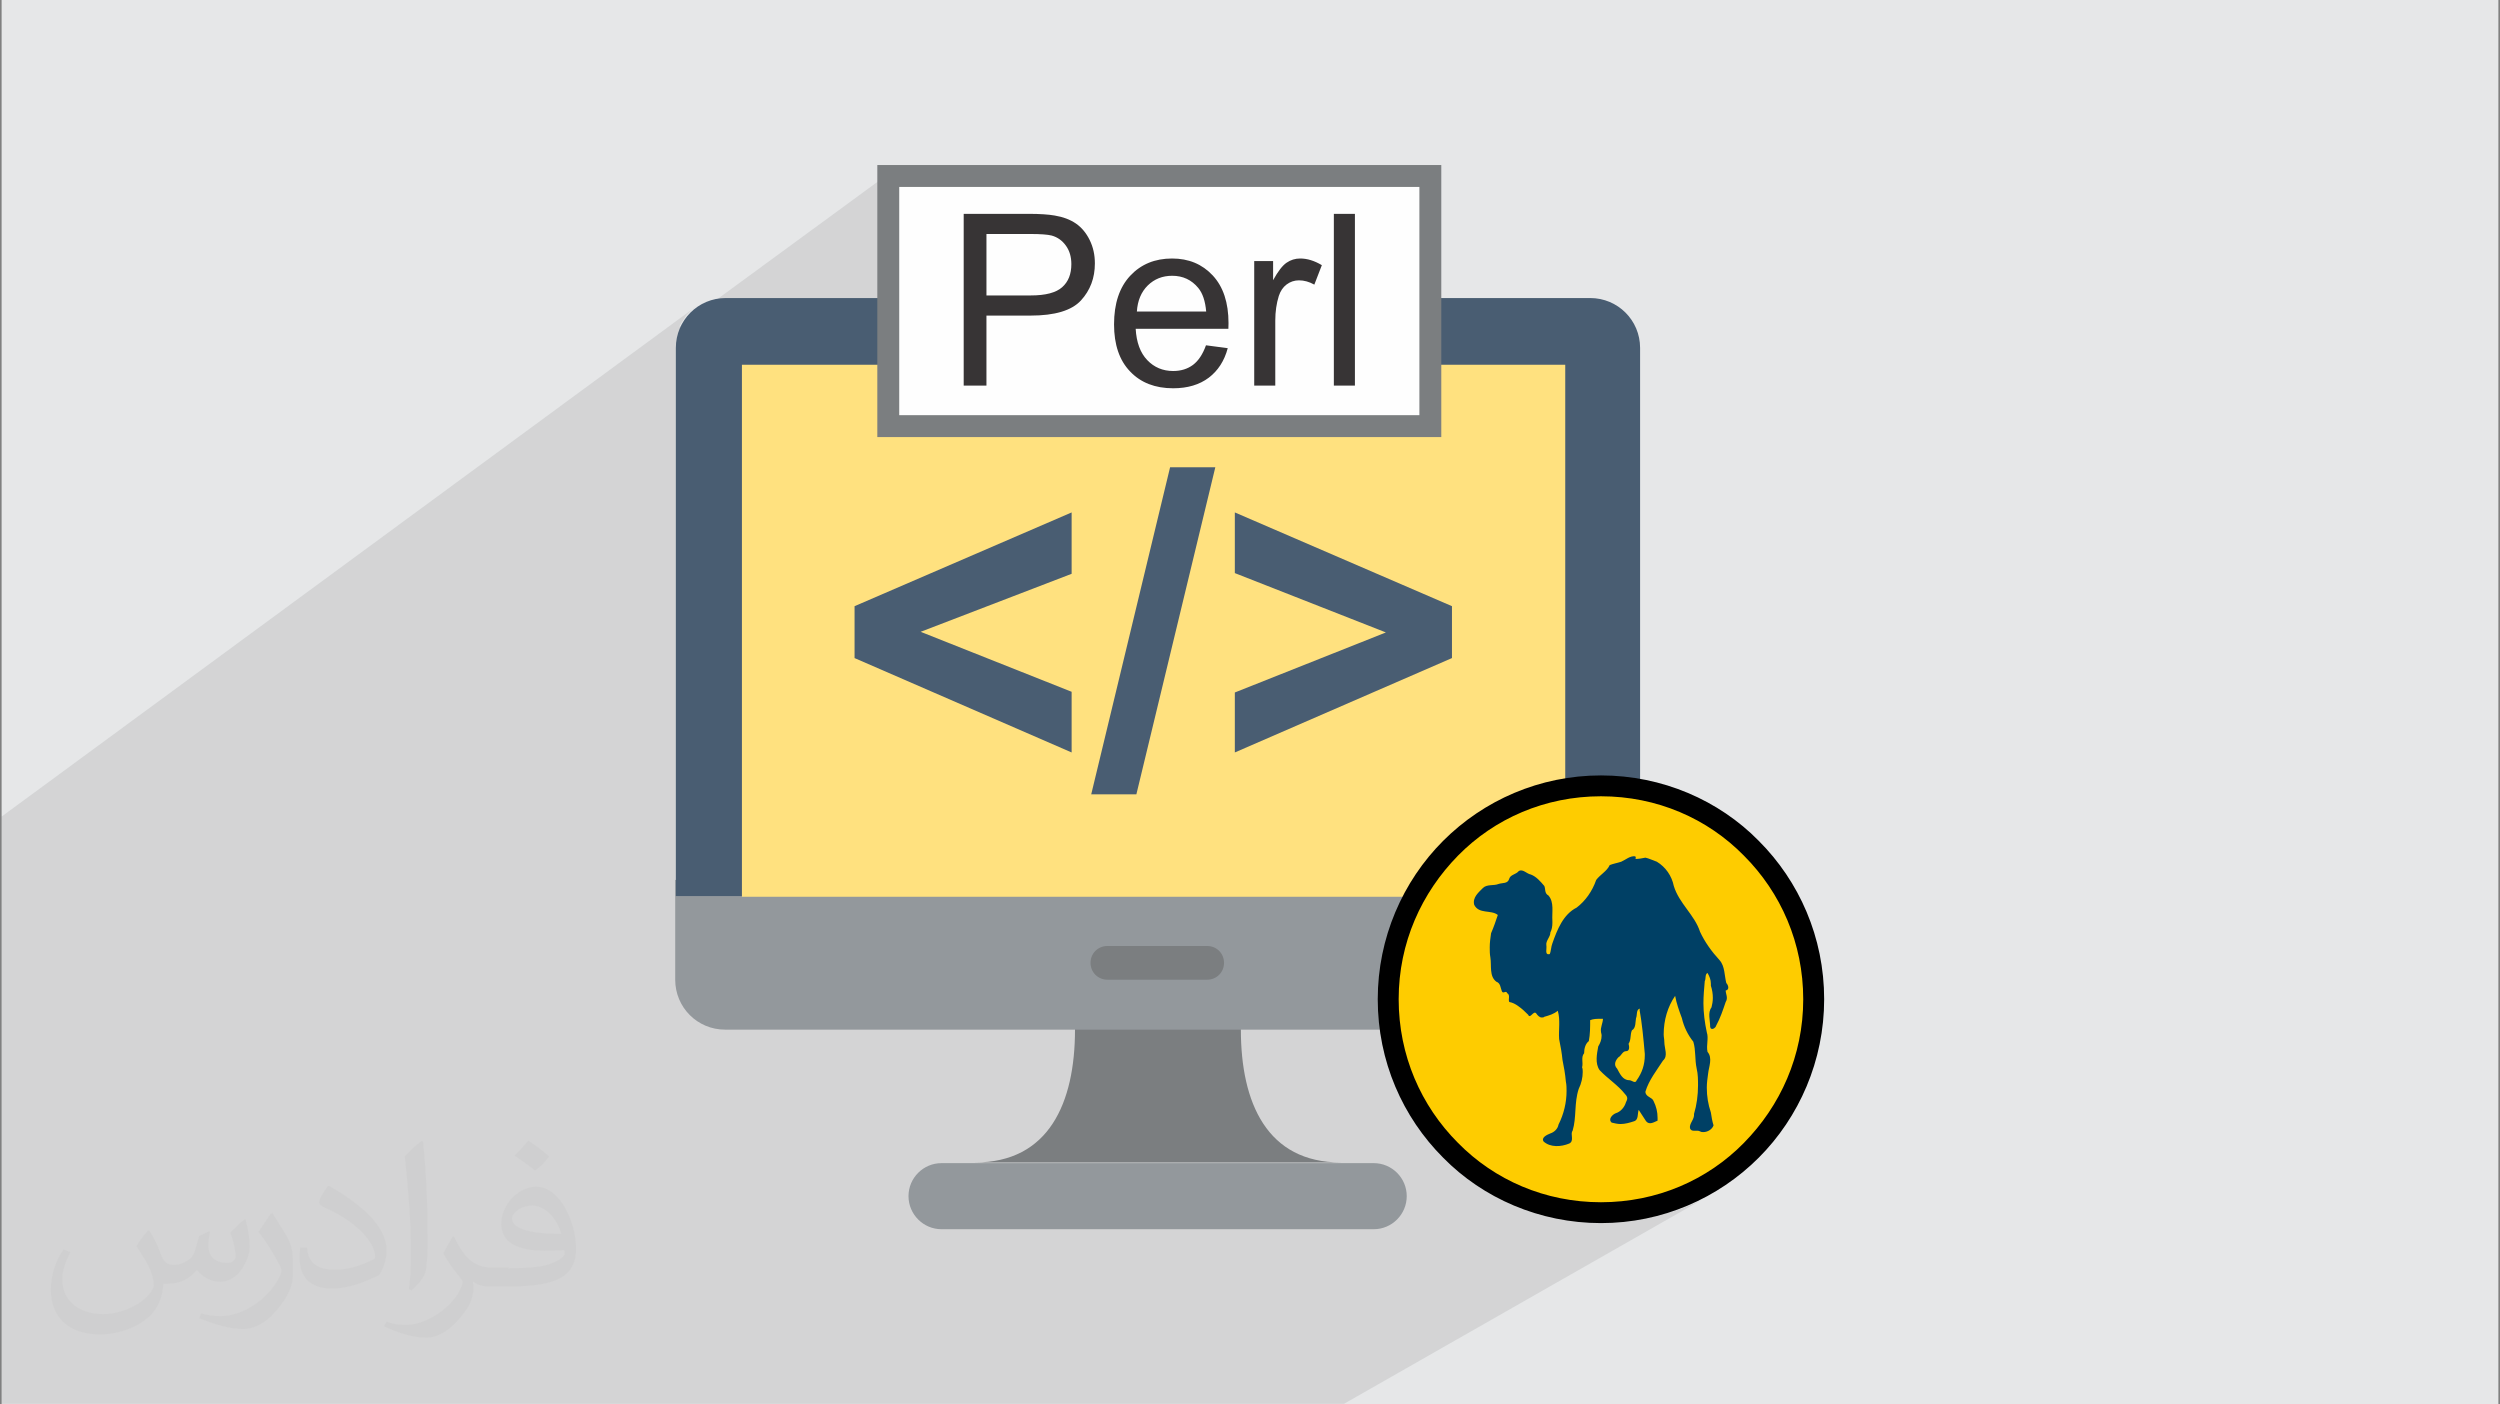
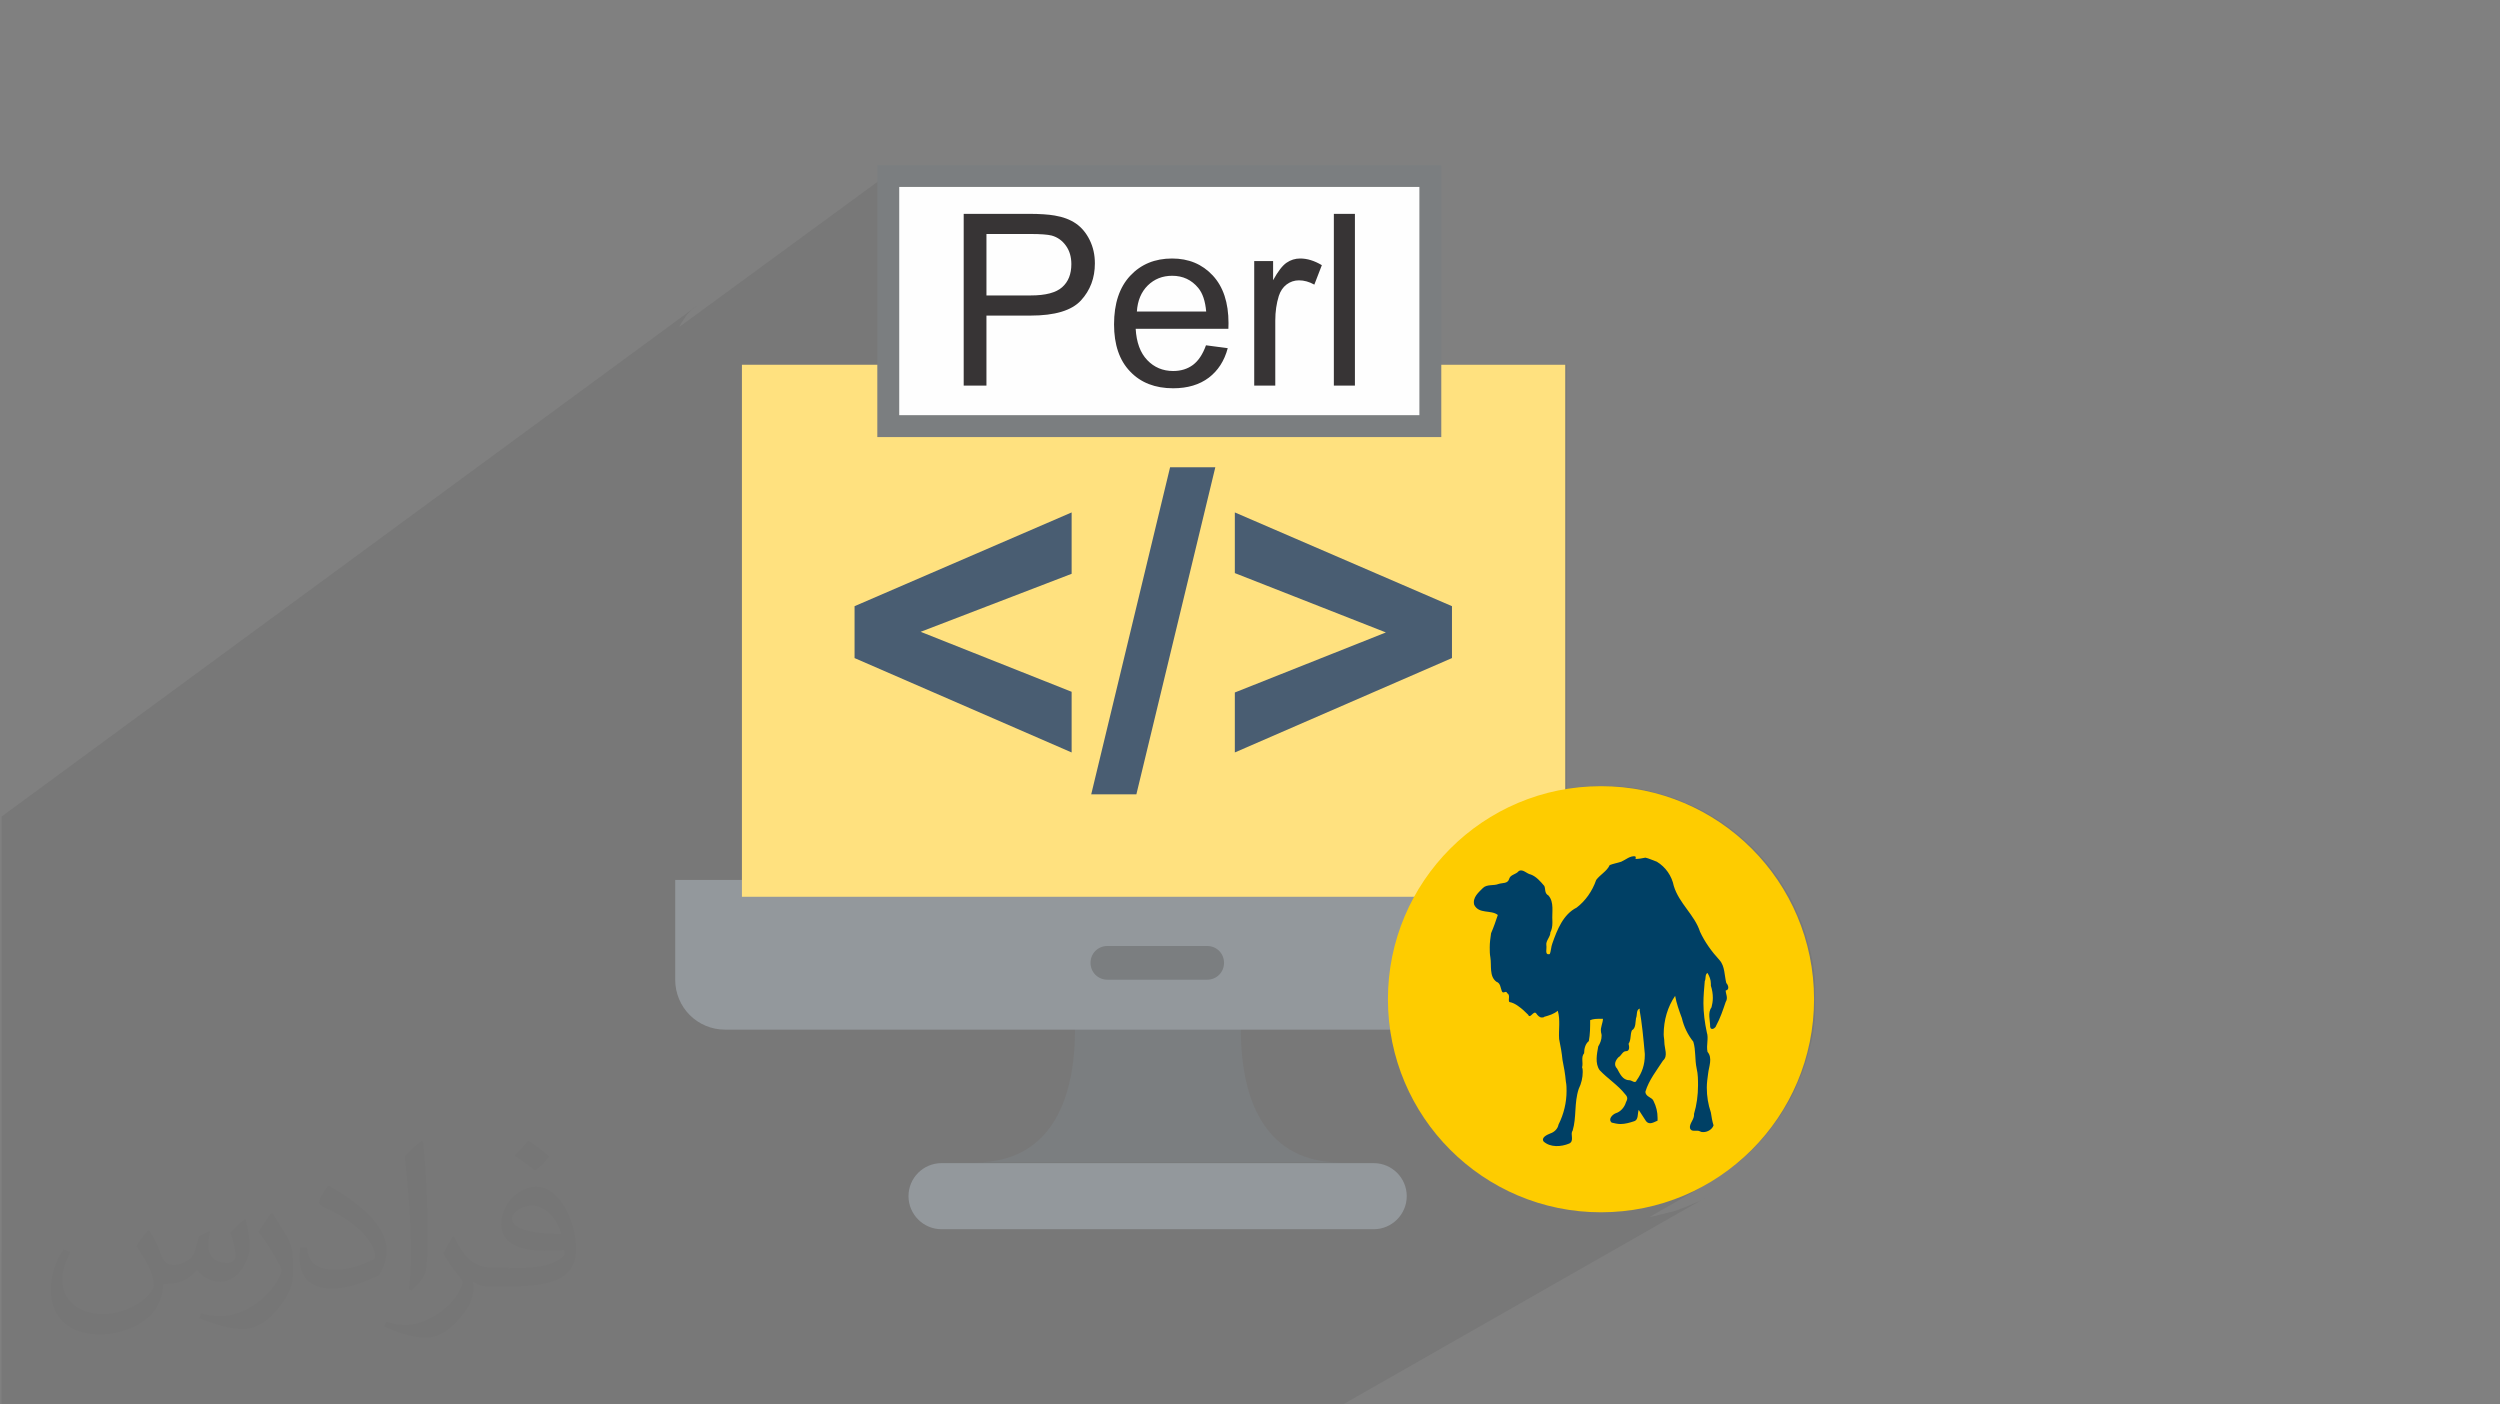
<svg xmlns="http://www.w3.org/2000/svg" xmlns:ns1="http://www.inkscape.org/namespaces/inkscape" xmlns:ns2="http://sodipodi.sourceforge.net/DTD/sodipodi-0.dtd" xml:space="preserve" width="356px" height="200px" version="1.0" shape-rendering="geometricPrecision" text-rendering="geometricPrecision" image-rendering="optimizeQuality" fill-rule="evenodd" clip-rule="evenodd" viewBox="0 0 356000 200000" ns1:version="0.92.3 (2405546, 2018-03-11)" ns2:docname="Desalination.svg" ns1:export-filename="C:\Users\Ali\Desktop\Class Thermoflow.png" ns1:export-xdpi="76.199997" ns1:export-ydpi="76.199997">
  <rect x="0" y="0" width="356000" height="200000" fill="#808080" stroke="none" />
  <g id="Layer_x0020_1">
-     <path fill="#E6E7E8" d="M230 0l355540 0 0 200000 -355540 0 0 -200000z" />
    <path fill="#373435" fill-opacity="0.102" d="M230 178300l0 -380 0 -100 0 -1150 0 -1250 0 -3840 0 -870 0 0 0 -570 0 -190 0 -2500 0 -1920 0 -290 0 -1150 0 -190 0 -670 0 -870 0 0 0 -90 0 -200 0 -480 0 -90 0 -480 0 0 0 -290 0 -2210 0 -90 0 -290 0 -100 0 -190 0 -190 0 -580 0 -1250 0 -90 0 -580 0 -480 0 -380 0 -3080 0 -280 0 -290 0 -960 0 -2980 0 -1530 0 -2120 0 -1050 0 -100 0 -480 0 0 0 -290 0 -3070 0 -9890 0 -8540 0 -2210 0 -1150 99080 -72780 -570 380 -480 480 -480 480 -380 580 -390 570 -290 580 0 0 29770 -21800 0 22760 14690 -10560 4800 0 0 280 290 -190 -100 100 -290 190 0 480 390 -290 380 -290 380 -190 390 -190 380 -190 480 -100 580 -90 670 0 1060 90 960 290 860 380 770 580 670 670 580 770 480 870 380 860 100 290 4700 -3270 580 -380 570 -290 580 -290 580 -190 670 -190 670 -100 670 0 670 0 680 100 670 90 580 200 570 280 580 290 570 390 480 480 480 480 390 570 0 100 3360 -2310 190 0 10850 -7580 4610 0 0 19970 -3360 2300 37350 0 0 60400 570 -100 1540 -190 1540 -100 1530 0 1540 0 1530 100 1540 190 1540 290 1440 380 1440 390 1440 480 1340 570 1340 580 1350 670 1250 770 1250 770 1150 860 1150 870 1060 960 1050 960 960 1050 960 1060 870 1150 860 1150 770 1250 770 1250 670 1340 570 1350 580 1340 480 1440 380 1440 390 1440 290 1540 190 1530 90 1540 0 1540 0 1530 -90 1540 -190 1530 -290 1540 -390 1440 -380 1440 -480 1440 -580 1340 -570 1350 -670 1340 -770 1250 -770 1250 -860 1150 -870 1150 -960 1060 -960 1060 -1050 960 -1060 960 -1150 860 -1150 860 -1250 770 -1250 770 -7870 4510 570 -90 770 -200 770 -190 770 -190 760 -190 770 -290 770 -290 670 -290 670 -280 680 -290 670 -390 670 -380 670 -380 -52710 30050 -2980 0 -2780 0 -2400 0 -4990 0 -2890 0 -570 0 -3360 0 -5470 0 -580 0 -100 0 -2400 0 -860 0 -1060 0 -90 0 -1160 0 -960 0 -90 0 0 0 -870 0 -670 0 -90 0 -2120 0 -90 0 -100 0 0 0 -190 0 -1060 0 -190 0 -190 0 -480 0 -190 0 -190 0 -3170 0 -100 0 -670 0 -190 0 -960 0 -580 0 -190 0 -290 0 0 0 -480 0 -100 0 0 0 -570 0 0 0 -190 0 -770 0 -190 0 -1440 0 -1440 0 -200 0 -470 0 -100 0 -870 0 -480 0 0 0 -90 0 -100 0 0 0 -670 0 -1150 0 -2400 0 -1060 0 -4220 0 -960 0 -100 0 -480 0 0 0 -2110 0 -190 0 -9600 0 -1060 0 -580 0 -1730 0 -2300 0 -1730 0 -290 0 0 0 -90 0 -2020 0 -1150 0 0 0 -190 0 -290 0 -290 0 -860 0 -1350 0 0 0 -2490 0 -2590 0 -1730 0 -1440 0 -100 0 -670 0 0 0 -100 0 0 0 -1150 0 -4130 0 -4130 0 -1530 0 -190 0 -1160 0 -2490 0 -390 0 -770 0 -960 0 -380 0 -1540 0 -5660 0 -100 0 -3840 0 -3260 0 -6050 0 -670 0 -13160 0 -2970 0 -5860 0 -4420 0 -90 0 -5760 0 -580 0 -960 0 -9030 0 -5760 0 -960 0 -4410 0 0 -290 0 -1250 0 -2110 0 -4320 0 -1060 0 -1150 0 -5090 0 -4990 0 -770 0 -760 0 190zm214300 -135860l0 0z" />
    <path fill="#373435" fill-opacity="0.031" d="M21250 175230c680,1050 1160,2010 1540,3070 290,670 480,1820 2020,1820 380,0 1050,-90 1630,-480 670,-280 1150,-860 1340,-1630l580 -2010 1440 -680 100 100c-200,770 -200,1540 -200,2110 0,1730 1440,2310 2600,2310 670,0 1240,-290 1240,-960 0,-770 -280,-2210 -760,-3360 670,-680 1340,-1350 2110,-1920l90 90c390,1440 580,2880 580,3840 0,960 -380,1920 -770,2590 -670,1350 -1920,2410 -3460,2410 -1150,0 -2400,-580 -3260,-1640l-100 0c-860,1060 -2110,1920 -4120,1920l-580 0c-100,1350 -380,2310 -860,3170 -1250,2400 -4810,4040 -8170,4040 -4700,0 -7000,-2690 -7000,-6340 0,-2210 760,-4320 1820,-5760l960 380c-670,1350 -1150,2590 -1150,3840 0,3360 2690,4990 5850,4990 2880,0 6530,-1820 7200,-4030 -190,-2400 -1150,-3450 -2490,-5660 380,-670 960,-1440 1630,-2210l100 0 0 0 0 0 0 0 90 0 0 0zm54060 -12770c960,670 1920,1340 2880,2210 -570,760 -1150,1440 -2010,2010 -960,-770 -1920,-1440 -2890,-2110 680,-770 1350,-1440 1930,-2110l0 0 0 0 90 0 0 0zm480 9220c-1630,0 -2880,1050 -2880,1820 0,1630 3170,2210 7010,2210 -480,-1920 -2110,-4030 -4130,-4030l0 0 0 0zm-3550 8920c2110,0 3940,-90 5280,-380 1540,-380 2880,-1150 2880,-1730 0,-190 0,-290 -100,-480 -860,100 -1820,100 -2780,100 -2790,0 -4990,-670 -5760,-2210 -190,-380 -390,-960 -390,-1540 0,-1530 680,-2970 1830,-4030 960,-860 2020,-1340 3170,-1340 1920,0 3550,1630 4610,4030 570,1340 1050,2880 1050,4900 0,1340 -380,2400 -1150,3260 -1540,1540 -4320,2020 -8640,2020l-1920 0 0 0 -480 0c-1060,0 -1830,-190 -2400,-680l-100 0c0,290 100,490 100,680 0,960 -290,2210 -960,3170 -1920,2880 -4030,4120 -5760,4120 -1830,0 -4040,-670 -6050,-1630l380 -670c670,290 1540,480 2790,480 3260,0 7490,-3170 8060,-6140 -90,-290 -380,-580 -670,-960 -960,-1160 -1540,-2120 -2110,-3080 480,-960 960,-1730 1340,-2400l190 0c1350,2790 2690,4420 5480,4420l380 0 0 0 2020 0 0 0 0 0 0 0 -290 100 0 -10zm-14020 2980c190,-1340 290,-2780 290,-4130l0 -2010c0,-3750 -480,-9220 -870,-12770 680,-770 1640,-1640 2410,-2210l190 90c480,4520 670,9700 670,14500 0,1250 -100,2500 -190,3360 -100,1150 -670,2020 -2110,3360l-290 -190 0 0 0 0 0 0 -100 0 0 0zm-14500 -5950c100,1730 960,3170 3940,3170 1920,0 3450,-480 5280,-1350 290,-90 480,-290 480,-480 0,-1150 -860,-2590 -2310,-3930 -1340,-1250 -3260,-2400 -4890,-3080 -580,-280 -770,-480 -770,-760 0,-490 670,-1540 1250,-2310l190 0c1920,1060 4130,2590 5760,4220 1440,1540 2400,3170 2400,4900 0,1250 -380,2500 -1050,3550 -2120,1060 -4420,1930 -6730,1930 -2780,0 -4600,-1350 -4600,-4330 0,-280 0,-860 90,-1530l960 0 0 0 0 0 0 0 0 0zm-4990 -4990l1730 2780c670,1060 1240,2110 1240,3940l0 2300c0,1830 -1150,3750 -3070,5760 -1440,1350 -2780,1830 -4030,1830 -1820,0 -3840,-580 -6240,-1540l290 -670c770,190 1630,380 2690,380 3360,0 6910,-2500 8450,-5570 190,-380 280,-670 280,-860 0,-380 -190,-770 -380,-1060 -860,-1630 -1820,-3170 -2880,-4510 570,-860 1150,-1730 1730,-2590l190 0 0 0 0 0 0 0 0 -190 0 0z" />
    <path fill="#93989C" d="M195620 175040l-61550 0c-2590,0 -4700,-2120 -4700,-4710l0 0c0,-2590 2110,-4700 4700,-4700l61550 0c2590,0 4700,2110 4700,4700l0 0c0,2590 -2110,4710 -4700,4710z" />
    <path fill="#7B7E80" d="M176700 146620l0 -4710 -23620 0 0 4710c0,10460 -3740,18910 -14210,18910l52040 0c-10460,0 -14210,-8450 -14210,-18910z" />
    <path fill="#93989C" d="M226340 146620l-123090 0c-3940,0 -7100,-3170 -7100,-7110l0 -14210 137300 0 0 14210c0,3940 -3170,7110 -7110,7110l0 0z" />
    <path fill="#7B7E80" d="M171900 139510l-14210 0c-1340,0 -2400,-1060 -2400,-2400 0,-1350 1060,-2400 2400,-2400l14210 0c1350,0 2400,1050 2400,2400 0,1340 -1050,2400 -2400,2400z" />
-     <path fill="#495D72" d="M214530 42440l-99370 0 -11810 0c-3940,0 -7110,3170 -7110,7100l0 78060 18920 0 35520 0 28420 0 35530 0 18920 0 0 -78060c0,-3930 -3170,-7100 -7110,-7100l-11810 0 0 0 -100 0z" />
    <rect fill="#FFE17F" x="105650" y="51940" width="117240" height="75760" />
    <path fill="#495D72" fill-rule="nonzero" d="M152600 107150l-30910 -13440 0 -7390 30910 -13350 0 8740 -21500 8260 21500 8540 0 8640zm2790 5960l11230 -46570 6440 0 -11240 46570 -6430 0zm20450 -5860l0 -8640 21510 -8550 -21510 -8450 0 -8640 30920 13350 0 7390 -30920 13440 0 100z" />
    <circle fill="#FECC00" cx="227980" cy="142290" r="30340" />
-     <path fill="black" fill-rule="nonzero" d="M227980 110420c8730,0 16800,3550 22460,9310 5760,5760 9320,13730 9320,22560 0,8740 -3560,16810 -9320,22570 -5760,5760 -13730,9310 -22460,9310 -8740,0 -16810,-3550 -22470,-9310 -5760,-5760 -9320,-13730 -9320,-22570 0,-8730 3560,-16800 9320,-22560 5760,-5760 13730,-9310 22470,-9310zm20350 11420c-5180,-5280 -12380,-8450 -20350,-8450 -7970,0 -15170,3170 -20360,8450 -5180,5280 -8450,12390 -8450,20450 0,7970 3170,15180 8450,20460 5190,5280 12390,8450 20360,8450 7970,0 15170,-3170 20350,-8450 5190,-5280 8450,-12390 8450,-20460 0,-7960 -3170,-15170 -8450,-20450z" />
    <path fill="#004065" d="M233450 143640c380,2110 570,4220 770,6430 0,100 0,100 0,190 0,1350 -390,2500 -1150,3560 -200,570 -680,0 -1060,0 -960,0 -1350,-960 -1730,-1640 -570,-570 -190,-1240 190,-1630 390,-190 580,-860 1060,-860 580,0 480,-670 380,-1060 390,-570 200,-1340 480,-1920 580,-290 480,-1250 580,-1730 190,-380 0,-1150 480,-1340 0,0 100,0 100,100l0 0 -100 0 0 -100zm-580 -21700c-760,-100 -1340,480 -2010,770 -580,190 -1150,280 -1640,480 -380,860 -1340,1340 -1920,2110 -570,1630 -1530,2980 -2780,3940 -1920,960 -2780,3160 -3460,5090 -190,470 -190,1150 -380,1530 -770,190 -380,-770 -480,-1250 -100,-670 570,-1150 570,-1820 200,-390 290,-870 290,-1350 0,-90 0,-190 0,-280 -90,-1250 290,-2690 -570,-3650 -580,-290 -390,-960 -580,-1350 -570,-670 -1150,-1340 -1920,-1630 -580,-90 -1150,-860 -1730,-480 -380,480 -1150,480 -1340,1060 -190,770 -960,570 -1540,770 -670,280 -1630,0 -2210,570 -570,580 -1530,1350 -1240,2400 670,1350 2400,670 3360,1440 -290,870 -580,1730 -960,2600 -100,670 -190,1340 -190,2010 0,480 0,960 90,1440 190,1150 -190,2690 860,3460 580,190 580,860 770,1340 190,480 580,-190 770,290 480,290 100,860 290,1250 480,90 860,290 1250,570 570,390 960,770 1440,1250 290,670 760,-670 1150,-190 190,290 480,580 770,580 190,0 280,0 380,-100 670,-190 1350,-380 1920,-860 390,1340 100,2680 190,4030 200,960 390,2010 480,2970 200,970 390,2020 480,3080 100,480 100,960 100,1340 0,1630 -380,3270 -1150,4800 -100,580 -580,1060 -1160,1250 -470,190 -1340,580 -960,1150 960,870 2500,770 3650,290 770,-380 100,-1340 480,-1820 580,-1920 200,-3940 870,-5960 380,-760 570,-1630 570,-2400 0,-190 0,-480 -90,-670 190,-670 -190,-1440 290,-2010 0,-680 190,-1350 670,-1730 190,-960 190,-2020 190,-2980 480,-190 960,-190 1340,-190 200,0 290,0 480,0 0,570 -380,1250 -280,1820 0,200 90,290 90,580 0,580 -190,1050 -480,1530 -190,1060 -480,2410 190,3370 1160,1240 2600,2110 3650,3450 190,190 290,390 290,580 0,190 -100,380 -190,570 -190,680 -770,1350 -1440,1540 -480,190 -1150,860 -580,1340 390,100 870,200 1250,200 670,0 1350,-200 1920,-390 670,-190 480,-1050 670,-1630 390,580 670,1060 1060,1630 480,580 1150,100 1630,-90 0,-200 0,-200 0,-390 0,-860 -190,-1630 -570,-2400 -200,-570 -1160,-570 -1160,-1340 480,-1630 1640,-3080 2500,-4420 770,-670 190,-1730 190,-2690 0,-380 -90,-670 -90,-1050 0,-2020 570,-3940 1630,-5480 190,1060 570,2120 960,3170 290,1250 860,2400 1630,3360 380,1250 190,2500 480,3840 190,770 190,1640 190,2400 0,1350 -190,2790 -570,4040 90,760 -680,1340 -580,2010 190,680 960,200 1440,480 190,100 290,100 480,100 580,0 1250,-380 1440,-960 -190,-580 -290,-1250 -380,-1830 -390,-1150 -580,-2300 -580,-3550 0,-670 100,-1340 190,-2010 100,-960 670,-2210 -90,-3080 -200,-960 190,-1920 -100,-2780 -290,-1350 -480,-2790 -480,-4130 0,-1060 100,-2110 190,-3170 190,-290 0,-960 390,-1150 280,480 480,960 480,1540 0,90 0,190 0,280 190,580 280,1160 280,1730 0,480 -90,960 -190,1350 -570,760 -190,1820 -190,2780 100,580 770,190 860,-190 580,-1060 960,-2210 1350,-3360 380,-580 0,-1150 0,-1630 570,-100 380,-770 90,-1060 -280,-1060 -190,-2400 -960,-3260 -1150,-1250 -2110,-2600 -2780,-4040 -770,-2400 -2980,-4030 -3740,-6530 -290,-1440 -1160,-2690 -2410,-3450 -570,-200 -1150,-480 -1630,-580 -480,100 -960,190 -1530,190l0 0 190 -90 -100 -290zm0 0l0 0 0 0z" />
    <path fill="#FEFEFE" stroke="#7B7E80" stroke-width="3120" d="M126490 25060l77190 0 0 35620 -77190 0 0 -35620z" />
    <path fill="#373435" fill-rule="nonzero" d="M137230 54910l0 -24460 9230 0c1620,0 2870,90 3720,240 1210,200 2210,580 3030,1140 810,560 1470,1350 1960,2350 500,1010 740,2120 740,3330 0,2080 -660,3830 -1980,5270 -1320,1440 -3720,2160 -7180,2160l-6280 0 0 9970 -3240 0zm3240 -12840l6320 0c2100,0 3580,-390 4460,-1170 880,-780 1310,-1870 1310,-3290 0,-1020 -250,-1900 -770,-2620 -520,-730 -1200,-1220 -2040,-1450 -550,-140 -1560,-220 -3020,-220l-6260 0 0 8750zm31260 7100l3100 410c-480,1810 -1390,3210 -2710,4210 -1320,990 -3000,1500 -5060,1500 -2580,0 -4630,-800 -6140,-2400 -1520,-1580 -2280,-3820 -2280,-6700 0,-2970 770,-5280 2300,-6920 1530,-1640 3520,-2460 5960,-2460 2360,0 4290,800 5790,2410 1500,1610 2250,3880 2250,6800 0,170 -10,440 -20,800l-13200 0c110,1940 660,3430 1650,4460 980,1030 2220,1550 3690,1550 1100,0 2040,-290 2820,-870 780,-590 1390,-1510 1850,-2790zm-9840 -4810l9870 0c-130,-1500 -510,-2610 -1130,-3360 -950,-1150 -2190,-1730 -3710,-1730 -1380,0 -2540,460 -3480,1380 -930,920 -1450,2160 -1550,3710zm16710 10550l0 -17730 2690 0 0 2720c690,-1260 1330,-2090 1920,-2490 580,-400 1230,-600 1930,-600 1010,0 2040,320 3090,950l-1070 2770c-730,-410 -1460,-610 -2190,-610 -650,0 -1240,200 -1760,590 -520,390 -880,940 -1110,1640 -330,1060 -500,2230 -500,3500l0 9260 -3000 0zm11340 0l0 -24460 3000 0 0 24460 -3000 0z" />
  </g>
</svg>